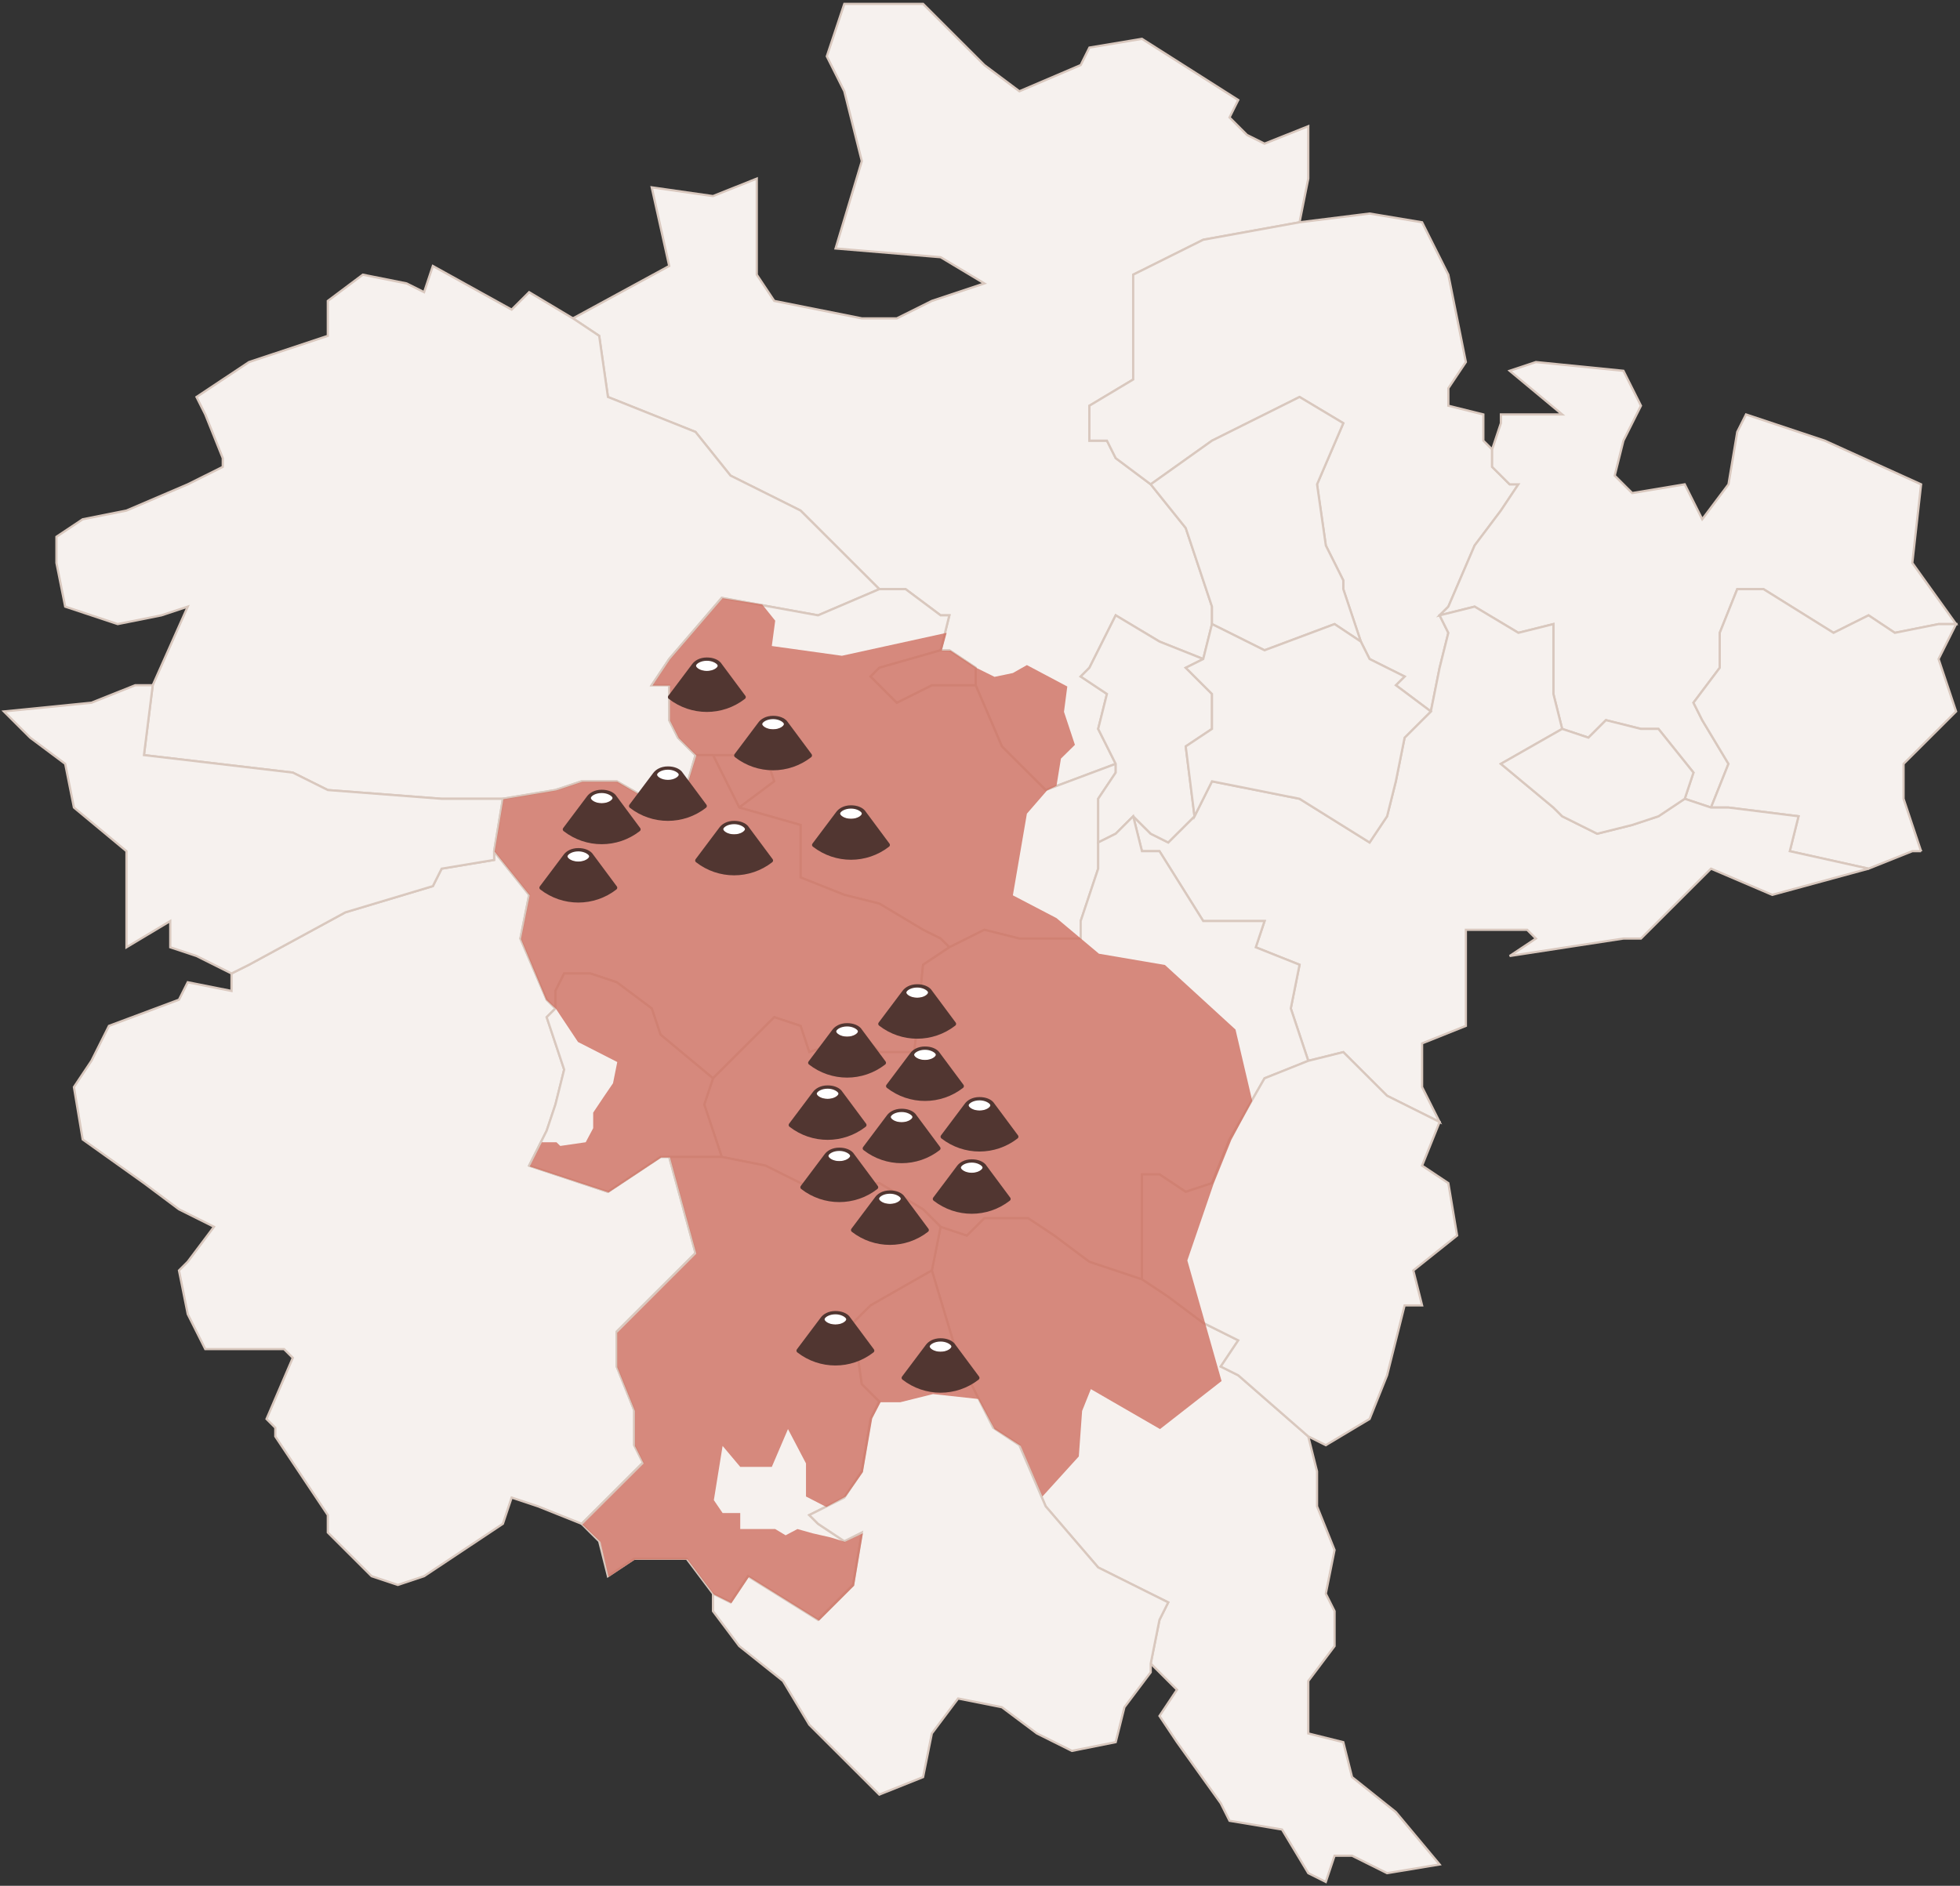
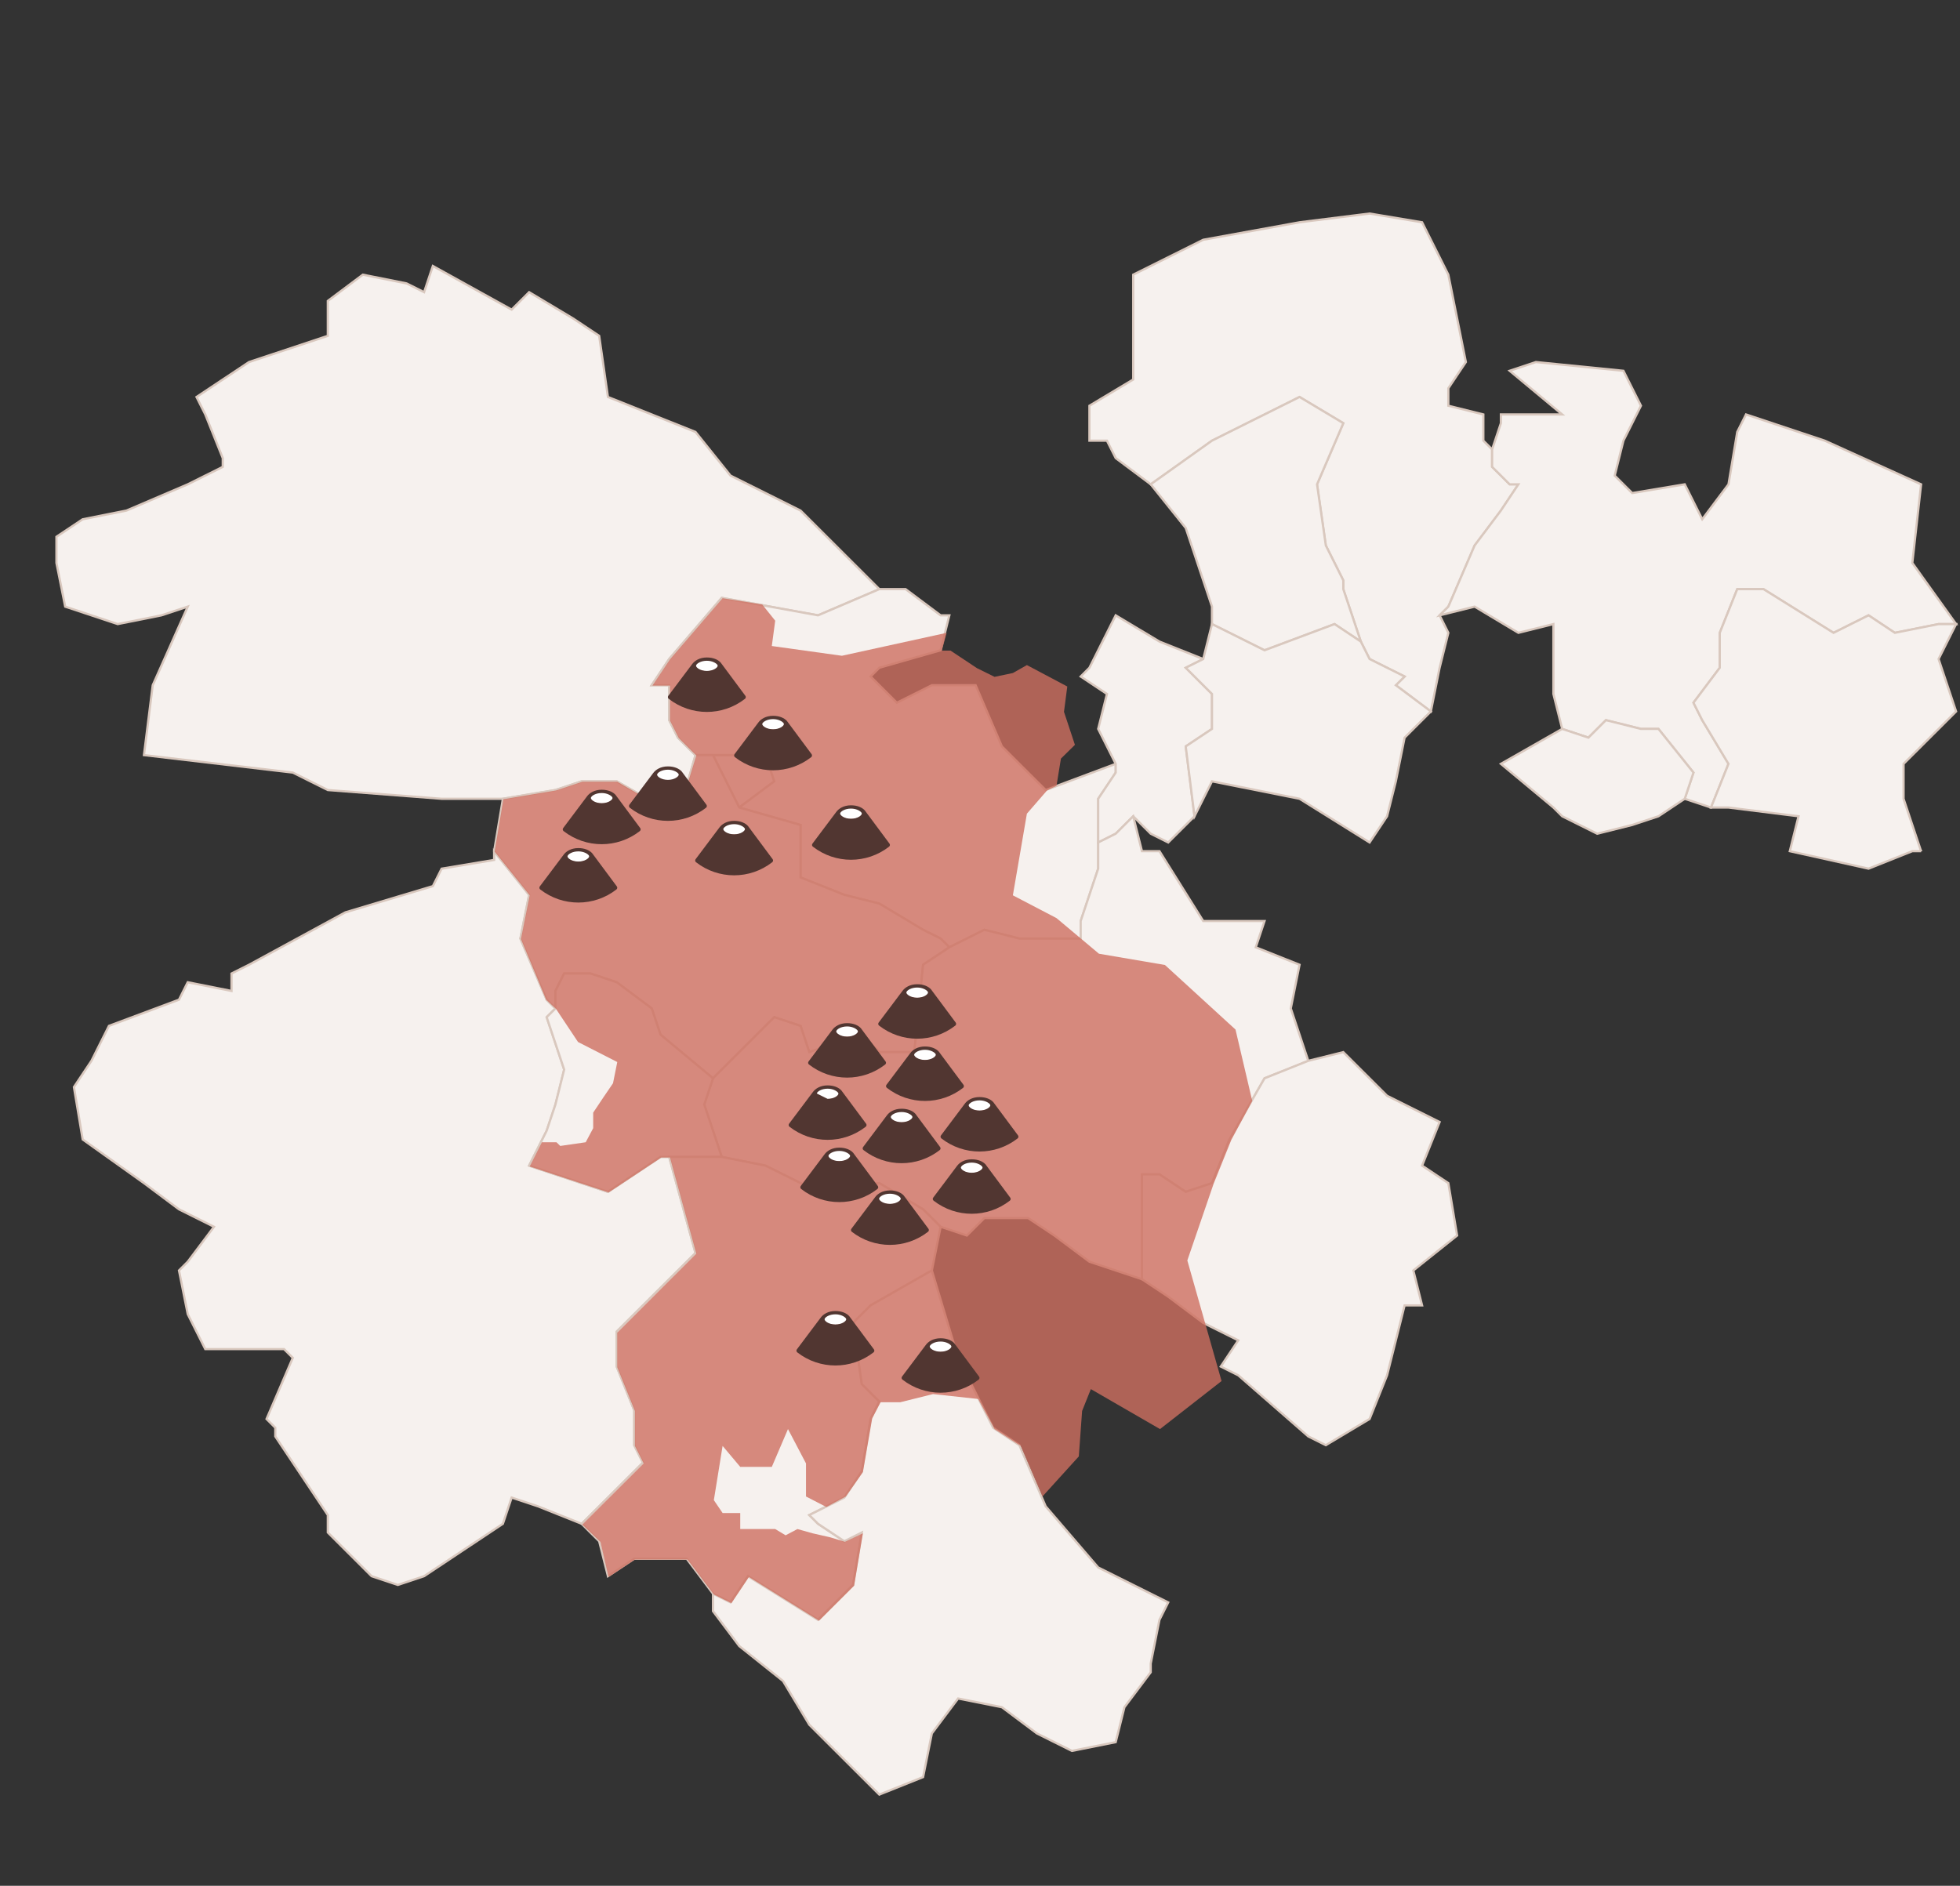
<svg xmlns="http://www.w3.org/2000/svg" width="504px" height="485px" viewBox="0 0 504 485" version="1.1">
  <rect x="0" y="0" width="504" height="485" fill="#333333" stroke="none" />
  <title>mapa-garrotxa-parc-volcanic</title>
  <g id="mapa-garrotxa-parc-volcanic" stroke="none" stroke-width="1" fill="none" fill-rule="evenodd">
-     <polygon id="Path-Copy" stroke="#D9C8BE" stroke-width="0.571" fill="#F6F1EE" fill-rule="nonzero" points="309.402 169.49 298.153 165.002 286.895 158.255 280.135 171.739 277.891 173.988 284.642 178.476 282.389 187.463 286.895 196.449 268.887 203.186 264.38 198.698 262.126 196.449 257.629 191.961 250.878 176.227 250.878 171.739 244.118 167.241 241.874 167.241 244.118 158.255 241.874 158.255 232.869 151.518 226.109 151.518 205.856 131.306 196.852 126.808 187.848 122.319 178.843 111.084 156.328 102.098 154.074 86.374 147.323 81.876 172.083 68.402 167.585 48.18 183.341 50.429 194.598 45.931 194.598 70.641 199.096 77.388 221.611 81.876 230.616 81.876 239.62 77.388 253.122 72.89 241.874 66.153 214.861 63.904 221.611 41.443 217.105 23.47 212.607 14.484 217.105 1 237.367 1 253.122 16.733 262.126 23.47 277.891 16.733 280.135 12.235 293.646 9.986 318.406 25.719 316.162 30.208 320.659 34.706 325.166 36.945 336.415 32.457 336.415 45.931 334.171 57.167 309.402 61.655 291.393 70.641 291.393 97.6 280.135 104.347 280.135 113.333 284.642 113.333 286.895 117.821 295.9 124.559 304.904 135.794 311.655 156.016 311.655 160.504" />
    <path d="M178.843,194.2 L174.336,209.933 L158.581,200.947 L149.577,200.947 L142.826,203.186 L129.314,205.435 L113.559,205.435 L84.293,203.186 L75.288,198.698 L37.017,194.2 L39.271,176.227 L48.275,156.016 L41.524,158.255 L30.267,160.504 L16.765,156.016 L14.511,144.78 L14.511,138.043 L21.262,133.545 L32.52,131.306 L48.275,124.559 L57.28,120.07 L57.28,117.821 L52.782,106.586 L50.529,102.098 L64.03,93.112 L84.293,86.374 L84.293,77.388 L93.297,70.641 L104.555,72.89 L109.052,75.139 L111.306,68.402 L131.568,79.627 L136.065,75.139 L147.323,81.876 L154.074,86.374 L156.328,102.098 L178.843,111.084 L187.848,122.319 L196.852,126.808 L205.856,131.306 L226.109,151.518 L210.354,158.255 L185.594,153.767 L172.083,169.49 L167.585,176.227 L172.083,176.227 L172.083,185.214 L174.336,189.712 L178.843,194.2 Z M190.091,207.684 L185.594,198.698 L183.341,194.2 L196.852,194.2 L199.096,200.947 L190.091,207.684 Z" id="Shape-Copy-7" stroke="#D9C8BE" stroke-width="0.571" fill="#F6F1EE" fill-rule="nonzero" />
    <polygon id="Path-Copy-2" stroke="#D9C8BE" stroke-width="0.571" fill="#F6F1EE" fill-rule="nonzero" points="172.083 297.547 178.843 322.257 167.585 333.482 158.581 342.469 158.581 351.455 163.078 362.69 163.078 371.676 165.332 376.174 149.577 391.898 138.319 387.4 131.568 385.151 129.314 391.898 109.052 405.373 102.301 407.621 95.551 405.373 84.293 394.137 84.293 389.649 79.795 382.912 70.791 369.427 70.791 367.188 68.537 364.939 75.288 349.216 73.035 346.967 52.782 346.967 48.275 337.98 46.022 326.745 48.275 324.496 55.026 315.51 46.022 311.021 37.017 304.284 21.262 293.049 19.009 279.574 23.516 272.827 28.013 263.841 46.022 257.104 48.275 252.616 59.533 254.855 59.533 250.367 64.03 248.118 88.8 234.643 111.306 227.896 113.559 223.408 127.061 221.159 127.061 218.91 136.065 230.145 133.821 241.38 140.572 257.104 142.826 259.353 140.572 261.602 145.07 275.076 142.826 284.063 140.572 290.8 138.319 295.298 136.065 299.786 149.577 304.284 156.328 306.524 169.839 297.537 172.083 297.537" />
-     <polygon id="Path-Copy-3" stroke="#D9C8BE" stroke-width="0.571" fill="#F6F1EE" fill-rule="nonzero" points="239.62 326.745 241.874 315.51 248.625 317.759 253.122 313.27 264.38 313.27 271.131 317.759 280.135 324.496 293.646 328.994 300.397 333.482 309.402 340.229 318.406 344.718 313.909 351.455 318.406 353.704 336.415 369.427 338.668 378.414 338.668 387.4 343.175 398.635 340.922 409.87 343.175 414.359 343.175 423.345 336.415 432.331 336.415 445.816 345.419 448.055 347.672 457.041 358.93 466.027 370.188 479.512 356.677 481.751 347.672 477.263 343.175 477.263 340.922 484 336.415 481.751 329.664 470.525 316.162 468.276 313.909 463.779 302.651 448.055 298.153 441.318 302.651 434.58 295.9 427.843 298.153 416.608 300.397 412.11 282.389 403.124 268.887 387.4 262.126 371.676 255.375 367.188 246.371 349.216" />
    <polygon id="Path-Copy-4" stroke="#D9C8BE" stroke-width="0.571" fill="#F6F1EE" fill-rule="nonzero" points="295.9 124.559 286.895 117.821 284.642 113.333 280.135 113.333 280.135 104.347 291.393 97.6 291.393 70.641 309.402 61.664 334.171 57.167 352.179 54.918 365.681 57.167 372.432 70.641 376.939 93.112 372.432 99.849 372.432 104.347 381.436 106.586 381.436 113.333 383.69 115.573 383.69 120.07 388.197 124.559 390.441 124.559 385.943 131.306 379.192 140.282 372.432 156.016 370.188 158.255 372.432 162.753 370.188 171.739 367.935 182.974 358.93 176.227 361.184 173.988 352.179 169.49 349.926 165.002 345.419 151.518 345.419 149.269 340.922 140.282 338.668 124.559 345.419 108.835 334.171 102.098 311.655 113.333" />
    <polygon id="Path-Copy-5" stroke="#D9C8BE" stroke-width="0.571" fill="#F6F1EE" fill-rule="nonzero" points="401.699 187.463 399.445 178.476 399.445 160.504 390.441 162.753 379.192 156.016 370.188 158.255 372.432 156.016 379.192 140.282 385.943 131.306 390.441 124.559 388.197 124.559 383.69 120.07 383.69 115.573 385.943 108.835 385.943 106.586 401.699 106.586 388.197 95.361 394.948 93.112 417.454 95.361 421.961 104.347 417.454 113.333 415.21 122.319 419.707 126.808 433.219 124.559 437.716 133.545 444.467 124.559 446.72 111.084 448.974 106.586 469.236 113.333 493.996 124.559 491.742 144.78 503 160.504 498.493 160.504 487.245 162.753 480.484 158.255 471.48 162.753 453.471 151.518 446.72 151.518 442.223 162.753 442.223 171.739 435.463 180.725 437.716 185.214 444.467 196.449 439.97 207.684 433.219 205.435 435.463 198.698 426.458 187.463 421.961 187.463 412.956 185.214 408.449 189.712" />
    <polygon id="Path-Copy-6" stroke="#D9C8BE" stroke-width="0.571" fill="#F6F1EE" fill-rule="nonzero" points="311.655 160.504 311.655 156.016 304.904 135.794 295.9 124.559 311.655 113.333 334.171 102.098 345.419 108.835 338.668 124.559 340.922 140.282 345.419 149.269 345.419 151.518 349.926 165.002 343.175 160.504 325.166 167.241" />
    <polygon id="Path-Copy-7" stroke="#D9C8BE" stroke-width="0.571" fill="#F6F1EE" fill-rule="nonzero" points="493.996 218.91 491.742 218.91 480.484 223.408 460.232 218.91 462.476 209.933 444.467 207.684 439.97 207.684 444.467 196.449 437.716 185.214 435.463 180.725 442.223 171.739 442.223 162.753 446.72 151.518 453.471 151.518 471.48 162.753 480.484 158.255 487.245 162.753 498.493 160.504 503 160.504 498.493 169.49 503 182.974 493.996 191.961 489.489 196.449 489.489 205.435 493.996 218.919" />
    <polygon id="Path-Copy-8" stroke="#D9C8BE" stroke-width="0.571" fill="#F6F1EE" fill-rule="nonzero" points="286.895 196.449 286.895 198.698 282.389 205.435 282.389 223.408 277.891 236.882 277.891 241.38 262.126 241.38 253.122 239.131 244.118 243.629 241.874 241.38 237.367 239.131 226.109 232.394 217.105 230.145 205.856 225.657 205.856 212.173 190.091 207.684 199.096 200.947 196.852 194.2 178.843 194.2 174.336 189.712 172.083 185.214 172.083 176.227 167.585 176.227 172.083 169.49 185.594 153.767 210.354 158.255 226.109 151.518 232.869 151.518 241.874 158.255 244.118 158.255 241.874 167.241 226.109 171.739 223.865 173.988 230.616 180.725 239.62 176.227 250.878 176.227 257.629 191.961 262.126 196.449 264.38 198.698 268.887 203.186" />
-     <polygon id="Path-Copy-9" stroke="#D9C8BE" stroke-width="0.571" fill="#F6F1EE" fill-rule="nonzero" points="480.484 223.408 455.725 230.145 439.97 223.408 421.961 241.38 417.454 241.38 388.197 245.869 394.948 241.38 392.694 239.131 376.939 239.131 376.939 263.841 365.681 268.339 365.681 279.574 370.188 288.561 356.677 281.814 345.419 270.588 336.415 272.827 331.917 259.353 334.171 248.118 322.913 243.629 325.166 236.882 309.402 236.882 298.144 218.91 293.646 218.91 291.393 209.933 295.9 214.421 300.397 216.67 307.158 209.933 311.655 200.947 334.171 205.435 352.179 216.67 356.677 209.933 358.93 200.947 361.184 189.712 367.935 182.974 370.188 171.739 372.432 162.753 370.188 158.255 379.192 156.016 390.441 162.753 399.445 160.504 399.445 178.476 401.699 187.463 385.943 196.449 399.445 207.684 401.699 209.933 410.703 214.421 419.707 212.173 426.458 209.933 433.219 205.435 439.97 207.684 444.467 207.684 462.476 209.933 460.232 218.91" />
    <polygon id="Path-Copy-10" stroke="#D9C8BE" stroke-width="0.571" fill="#F6F1EE" fill-rule="nonzero" points="291.393 209.933 286.895 214.421 282.389 216.67 282.389 205.435 286.895 198.698 286.895 196.449 282.389 187.463 284.642 178.476 277.891 173.988 280.135 171.739 286.895 158.255 298.153 165.002 309.402 169.49 304.904 171.739 311.655 178.476 311.655 187.463 304.904 191.961 307.158 209.933 300.397 216.67 295.9 214.421" />
    <polygon id="Path-Copy-11" stroke="#D9C8BE" stroke-width="0.571" fill="#F6F1EE" fill-rule="nonzero" points="307.158 209.933 304.904 191.961 311.655 187.463 311.655 178.476 304.904 171.739 309.402 169.49 311.655 160.504 325.166 167.241 343.175 160.504 349.926 165.002 352.179 169.49 361.184 173.988 358.93 176.227 367.935 182.974 361.184 189.712 358.93 200.947 356.677 209.933 352.179 216.67 334.171 205.435 311.655 200.947" />
-     <polygon id="Path-Copy-12" stroke="#D9C8BE" stroke-width="0.571" fill="#F6F1EE" fill-rule="nonzero" points="241.874 167.241 244.118 167.241 250.878 171.739 250.878 176.227 239.62 176.227 230.616 180.725 223.865 173.988 226.109 171.739" />
-     <polygon id="Path-Copy-13" stroke="#D9C8BE" stroke-width="0.571" fill="#F6F1EE" fill-rule="nonzero" points="32.52 243.629 32.52 218.91 19.009 207.684 16.765 196.449 7.751 189.712 1 182.974 23.516 180.725 34.773 176.227 39.271 176.227 37.017 194.2 75.288 198.698 84.293 203.186 113.559 205.435 129.314 205.435 127.061 218.919 127.061 221.159 113.559 223.408 111.306 227.896 88.8 234.643 64.03 248.118 59.533 250.367 50.529 245.869 43.778 243.629 43.778 236.882" />
    <polygon id="Path-Copy-15" stroke="#D9C8BE" stroke-width="0.571" fill="#F6F1EE" fill-rule="nonzero" points="127.061 218.91 129.314 205.435 142.826 203.186 149.577 200.947 158.581 200.947 174.336 209.933 178.843 194.2 183.341 194.2 185.594 198.698 190.091 207.684 205.856 212.173 205.856 225.657 217.105 230.145 226.109 232.394 237.367 239.131 241.874 241.38 244.118 243.629 237.367 248.118 235.113 270.588 226.109 270.588 221.611 266.09 208.1 270.588 205.856 263.841 199.096 261.602 183.341 277.325 169.839 266.09 167.585 259.353 158.581 252.616 151.83 250.367 145.07 250.367 142.826 254.855 142.826 259.353 140.572 257.104 133.821 241.38 136.065 230.145 127.061 218.919" />
    <polygon id="Path-Copy-16" stroke="#D9C8BE" stroke-width="0.571" fill="#F6F1EE" fill-rule="nonzero" points="185.594 297.547 181.087 284.063 183.341 277.325 199.096 261.602 205.856 263.841 208.1 270.588 221.611 266.09 226.109 270.588 235.113 270.588 237.367 248.118 244.118 243.629 253.122 239.131 262.126 241.38 277.891 241.38 277.891 236.882 282.389 223.408 282.389 216.67 286.895 214.421 291.393 209.933 293.646 218.91 298.153 218.91 309.402 236.882 325.166 236.882 322.913 243.629 334.171 248.118 331.917 259.353 336.415 272.827 325.166 277.325 316.162 293.049 311.655 304.284 304.904 306.524 298.153 302.035 293.646 302.035 293.646 328.994 280.135 324.496 271.131 317.759 264.38 313.27 253.122 313.27 248.625 317.759 241.874 315.51 237.367 311.021 226.109 304.284 210.354 306.524 196.852 299.786 185.594 297.537" />
    <polygon id="Path-Copy-17" stroke="#D9C8BE" stroke-width="0.571" fill="#F6F1EE" fill-rule="nonzero" points="185.594 297.547 169.839 297.547 156.328 306.524 149.577 304.284 136.065 299.786 138.319 295.298 140.572 290.8 142.826 284.063 145.07 275.076 140.572 261.602 142.826 259.353 142.826 254.855 145.07 250.367 151.83 250.367 158.581 252.616 167.585 259.353 169.839 266.09 183.341 277.325 181.087 284.063" />
    <polygon id="Path-Copy-18" stroke="#D9C8BE" stroke-width="0.571" fill="#F6F1EE" fill-rule="nonzero" points="370.188 288.561 365.681 299.786 372.432 304.284 374.686 317.759 363.428 326.745 365.681 335.731 361.184 335.731 356.677 353.704 352.179 364.939 340.922 371.676 336.415 369.427 318.406 353.704 313.909 351.455 318.406 344.718 309.402 340.229 300.397 333.482 293.646 328.994 293.646 302.035 298.153 302.035 304.904 306.524 311.655 304.284 316.162 293.049 325.166 277.325 336.415 272.827 345.419 270.588 356.677 281.814" />
    <polygon id="Path-Copy-19" stroke="#D9C8BE" stroke-width="0.571" fill="#F6F1EE" fill-rule="nonzero" points="172.083 297.547 185.594 297.547 196.852 299.786 210.354 306.524 226.109 304.284 237.367 311.021 241.874 315.51 239.62 326.745 223.865 335.731 219.358 340.229 221.611 355.953 226.109 360.441 223.865 364.939 221.611 378.414 217.105 385.151 208.1 389.649 210.354 391.898 217.105 396.386 221.611 394.137 219.358 407.621 210.354 416.608 192.345 405.373 187.848 412.11 183.341 409.87 176.59 400.884 163.078 400.884 156.328 405.373 154.074 396.386 149.577 391.898 165.332 376.174 163.078 371.676 163.078 362.69 158.581 351.455 158.581 342.469 167.585 333.482 178.843 322.257" />
    <polygon id="Path-Copy-20" stroke="#D9C8BE" stroke-width="0.571" fill="#F6F1EE" fill-rule="nonzero" points="237.367 457.041 226.109 461.539 208.1 443.567 201.349 432.331 190.091 423.345 183.341 414.359 183.341 409.87 187.848 412.11 192.345 405.373 210.354 416.608 219.358 407.621 221.611 394.137 217.105 396.386 210.354 391.898 208.1 389.649 217.105 385.151 221.611 378.414 223.865 364.939 226.109 360.441 221.611 355.953 219.358 340.229 223.865 335.731 239.62 326.745 246.371 349.216 255.375 367.188 262.126 371.676 268.887 387.4 282.389 403.124 300.397 412.11 298.144 416.608 295.9 427.843 295.9 430.082 289.139 439.069 286.895 448.055 275.638 450.304 266.633 445.816 257.629 439.069 246.371 436.829 239.62 445.816" />
    <polygon id="Path-Copy-14" stroke="#D9C8BE" stroke-width="0.571" fill="#F6F1EE" fill-rule="nonzero" points="433.219 205.435 426.458 209.933 419.707 212.173 410.703 214.421 401.699 209.933 399.445 207.684 385.943 196.449 401.699 187.463 408.449 189.712 412.956 185.214 421.961 187.463 426.458 187.463 435.463 198.698" />
    <g id="Group-2" transform="translate(127.193, 153.848)">
      <path d="M22.551,238.249 L38.33,222.517 L36.073,218.017 L36.073,209.026 L31.535,197.792 L31.535,188.89 L51.863,168.573 L45.092,143.851 L42.844,143.851 L29.312,152.832 L9.018,146.153 L12.157,139.921 L15.902,139.921 L16.872,140.87 L23.417,139.921 L25.342,136.301 L25.342,132.299 L27.874,128.514 L30.441,124.74 L31.535,119.292 L21.44,114.137 L15.789,105.638 L13.269,103.284 L6.771,87.657 C8.269,80.163 9.018,76.416 9.018,76.416 C9.018,76.416 0,65.175 0,65.175 C0,65.175 0.752,60.682 2.257,51.694 L15.789,49.444 L22.551,47.199 L31.535,47.199 L47.012,56.194 L51.863,40.453 L47.349,35.963 L45.092,31.463 L45.092,22.472 L40.587,22.472 L45.092,15.731 L58.624,0 L68.81,1.621 L72.147,5.783 L71.273,12.297 L89.294,14.805 L116.233,8.903 C115.402,11.955 114.986,13.481 114.986,13.481 C114.986,13.481 115.737,13.481 117.238,13.481 L124.009,17.981 C127.034,19.478 128.546,20.227 128.546,20.227 C128.546,20.227 130.117,19.899 133.259,19.243 L136.865,17.199 L147.252,22.706 L146.403,29.222 L149.215,37.713 L145.617,41.254 C144.856,45.923 144.476,48.257 144.476,48.257 C144.476,48.257 142.046,49.444 142.046,49.444 C142.046,49.444 140.319,51.434 136.865,55.415 L133.259,76.416 L144.476,82.274 L155.394,91.434 L172.361,94.327 L190.51,110.939 L194.814,129.297 L189.436,139.302 L184.881,150.592 L178.119,170.317 C183.989,190.994 186.923,201.333 186.923,201.333 C186.923,201.333 181.648,205.451 171.098,213.688 L153.312,203.411 L151.064,209.026 L150.217,220.716 L140.866,231.025 C137.139,222.353 135.275,218.017 135.275,218.017 C135.275,218.017 133.032,216.574 128.546,213.688 C125.752,208.53 124.355,205.951 124.355,205.951 C124.355,205.951 120.482,205.529 112.734,204.684 L104.324,206.781 L99.251,206.781 C97.81,209.547 97.09,210.931 97.09,210.931 C97.09,210.931 96.292,215.54 94.697,224.758 L90.303,231.025 L85.295,233.726 L80.063,231.025 L80.063,222.517 L75.432,213.688 L71.273,223.41 L63.155,223.41 L58.619,218.017 L56.367,231.965 L58.624,235.28 L63.155,235.28 L63.155,239.397 L72.147,239.397 L74.825,241.007 L77.859,239.397 L81.761,240.494 C84.856,241.199 86.403,241.552 86.403,241.552 C86.403,241.552 87.628,241.931 90.079,242.688 L94.697,240.494 L92.44,253.98 L83.422,262.971 L65.385,251.73 L60.881,258.471 L56.367,256.23 L49.606,247.239 L36.073,247.239 L29.312,251.73 L27.2,242.688 L22.551,238.249 Z" id="parc-natural" fill="#CE7060" style="mix-blend-mode: multiply;" opacity="0.8" />
      <g id="volcans" transform="translate(11.503, 15.243)">
        <g id="vulcano" transform="translate(83.129, 116.057)">
          <ellipse id="Oval" fill="#FFFFFF" cx="10.016" cy="2.001" rx="3.005" ry="1.501" />
          <path d="M19.921,9.859 L13.572,1.312 C12.886,0.551 11.641,0 10.017,0 C8.13,0 6.861,0.848 6.233,1.71 L0.113,9.854 C-0.072,10.1 -0.025,10.45 0.219,10.638 C5.99,15.13 14.044,15.13 19.815,10.638 C20.055,10.451 20.102,10.104 19.921,9.859 Z M10.017,3.463 C8.32,3.463 7.235,2.591 7.235,2.132 C7.236,2.105 7.24,2.079 7.246,2.053 C7.247,2.041 7.251,2.03 7.257,2.02 C7.407,1.566 8.453,0.848 10.017,0.848 C11.374,0.848 12.342,1.425 12.676,1.835 C12.678,1.843 12.682,1.851 12.687,1.857 L12.704,1.879 C12.76,1.952 12.793,2.04 12.799,2.132 C12.799,2.591 11.714,3.463 10.017,3.463 Z" id="Shape" fill="#513631" fill-rule="nonzero" />
        </g>
        <g id="vulcano" transform="translate(93.144, 175.086)">
          <ellipse id="Oval" fill="#FFFFFF" cx="10.016" cy="2.001" rx="3.005" ry="1.501" />
          <path d="M19.921,9.859 L13.572,1.312 C12.886,0.551 11.641,0 10.017,0 C8.13,0 6.861,0.848 6.233,1.71 L0.113,9.854 C-0.072,10.1 -0.025,10.45 0.219,10.638 C5.99,15.13 14.044,15.13 19.815,10.638 C20.055,10.451 20.102,10.104 19.921,9.859 Z M10.017,3.463 C8.32,3.463 7.235,2.591 7.235,2.132 C7.236,2.105 7.24,2.079 7.246,2.053 C7.247,2.041 7.251,2.03 7.257,2.02 C7.407,1.566 8.453,0.848 10.017,0.848 C11.374,0.848 12.342,1.425 12.676,1.835 C12.678,1.843 12.682,1.851 12.687,1.857 L12.704,1.879 C12.76,1.952 12.793,2.04 12.799,2.132 C12.799,2.591 11.714,3.463 10.017,3.463 Z" id="Shape" fill="#513631" fill-rule="nonzero" />
        </g>
        <g id="vulcano" transform="translate(66.103, 168.083)">
          <ellipse id="Oval" fill="#FFFFFF" cx="10.016" cy="2.001" rx="3.005" ry="1.501" />
          <path d="M19.921,9.859 L13.572,1.312 C12.886,0.551 11.641,0 10.017,0 C8.13,0 6.861,0.848 6.233,1.71 L0.113,9.854 C-0.072,10.1 -0.025,10.45 0.219,10.638 C5.99,15.13 14.044,15.13 19.815,10.638 C20.055,10.451 20.102,10.104 19.921,9.859 Z M10.017,3.463 C8.32,3.463 7.235,2.591 7.235,2.132 C7.236,2.105 7.24,2.079 7.246,2.053 C7.247,2.041 7.251,2.03 7.257,2.02 C7.407,1.566 8.453,0.848 10.017,0.848 C11.374,0.848 12.342,1.425 12.676,1.835 C12.678,1.843 12.682,1.851 12.687,1.857 L12.704,1.879 C12.76,1.952 12.793,2.04 12.799,2.132 C12.799,2.591 11.714,3.463 10.017,3.463 Z" id="Shape" fill="#513631" fill-rule="nonzero" />
        </g>
        <g id="vulcano" transform="translate(80.124, 137.067)">
          <ellipse id="Oval" fill="#FFFFFF" cx="10.016" cy="2.001" rx="3.005" ry="1.501" />
          <path d="M19.921,9.859 L13.572,1.312 C12.886,0.551 11.641,0 10.017,0 C8.13,0 6.861,0.848 6.233,1.71 L0.113,9.854 C-0.072,10.1 -0.025,10.45 0.219,10.638 C5.99,15.13 14.044,15.13 19.815,10.638 C20.055,10.451 20.102,10.104 19.921,9.859 Z M10.017,3.463 C8.32,3.463 7.235,2.591 7.235,2.132 C7.236,2.105 7.24,2.079 7.246,2.053 C7.247,2.041 7.251,2.03 7.257,2.02 C7.407,1.566 8.453,0.848 10.017,0.848 C11.374,0.848 12.342,1.425 12.676,1.835 C12.678,1.843 12.682,1.851 12.687,1.857 L12.704,1.879 C12.76,1.952 12.793,2.04 12.799,2.132 C12.799,2.591 11.714,3.463 10.017,3.463 Z" id="Shape" fill="#513631" fill-rule="nonzero" />
        </g>
        <g id="vulcano" transform="translate(103.16, 113.056)">
          <ellipse id="Oval" fill="#FFFFFF" cx="10.016" cy="2.001" rx="3.005" ry="1.501" />
          <path d="M19.921,9.859 L13.572,1.312 C12.886,0.551 11.641,0 10.017,0 C8.13,0 6.861,0.848 6.233,1.71 L0.113,9.854 C-0.072,10.1 -0.025,10.45 0.219,10.638 C5.99,15.13 14.044,15.13 19.815,10.638 C20.055,10.451 20.102,10.104 19.921,9.859 Z M10.017,3.463 C8.32,3.463 7.235,2.591 7.235,2.132 C7.236,2.105 7.24,2.079 7.246,2.053 C7.247,2.041 7.251,2.03 7.257,2.02 C7.407,1.566 8.453,0.848 10.017,0.848 C11.374,0.848 12.342,1.425 12.676,1.835 C12.678,1.843 12.682,1.851 12.687,1.857 L12.704,1.879 C12.76,1.952 12.793,2.04 12.799,2.132 C12.799,2.591 11.714,3.463 10.017,3.463 Z" id="Shape" fill="#513631" fill-rule="nonzero" />
        </g>
        <g id="vulcano" transform="translate(101.157, 129.064)">
          <ellipse id="Oval" fill="#FFFFFF" cx="10.016" cy="2.001" rx="3.005" ry="1.501" />
          <path d="M19.921,9.859 L13.572,1.312 C12.886,0.551 11.641,0 10.017,0 C8.13,0 6.861,0.848 6.233,1.71 L0.113,9.854 C-0.072,10.1 -0.025,10.45 0.219,10.638 C5.99,15.13 14.044,15.13 19.815,10.638 C20.055,10.451 20.102,10.104 19.921,9.859 Z M10.017,3.463 C8.32,3.463 7.235,2.591 7.235,2.132 C7.236,2.105 7.24,2.079 7.246,2.053 C7.247,2.041 7.251,2.03 7.257,2.02 C7.407,1.566 8.453,0.848 10.017,0.848 C11.374,0.848 12.342,1.425 12.676,1.835 C12.678,1.843 12.682,1.851 12.687,1.857 L12.704,1.879 C12.76,1.952 12.793,2.04 12.799,2.132 C12.799,2.591 11.714,3.463 10.017,3.463 Z" id="Shape" fill="#513631" fill-rule="nonzero" />
        </g>
        <g id="vulcano" transform="translate(67.104, 126.062)">
          <ellipse id="Oval" fill="#FFFFFF" cx="10.016" cy="2.001" rx="3.005" ry="1.501" />
          <path d="M19.921,9.859 L13.572,1.312 C12.886,0.551 11.641,0 10.017,0 C8.13,0 6.861,0.848 6.233,1.71 L0.113,9.854 C-0.072,10.1 -0.025,10.45 0.219,10.638 C5.99,15.13 14.044,15.13 19.815,10.638 C20.055,10.451 20.102,10.104 19.921,9.859 Z M10.017,3.463 C8.32,3.463 7.235,2.591 7.235,2.132 C7.236,2.105 7.24,2.079 7.246,2.053 C7.247,2.041 7.251,2.03 7.257,2.02 C7.407,1.566 8.453,0.848 10.017,0.848 C11.374,0.848 12.342,1.425 12.676,1.835 C12.678,1.843 12.682,1.851 12.687,1.857 L12.704,1.879 C12.76,1.952 12.793,2.04 12.799,2.132 C12.799,2.591 11.714,3.463 10.017,3.463 Z" id="Shape" fill="#513631" fill-rule="nonzero" />
        </g>
        <g id="vulcano" transform="translate(64.099, 110.054)">
          <ellipse id="Oval" fill="#FFFFFF" cx="10.016" cy="2.001" rx="3.005" ry="1.501" />
-           <path d="M19.921,9.859 L13.572,1.312 C12.886,0.551 11.641,0 10.017,0 C8.13,0 6.861,0.848 6.233,1.71 L0.113,9.854 C-0.072,10.1 -0.025,10.45 0.219,10.638 C5.99,15.13 14.044,15.13 19.815,10.638 C20.055,10.451 20.102,10.104 19.921,9.859 Z M10.017,3.463 C8.32,3.463 7.235,2.591 7.235,2.132 C7.236,2.105 7.24,2.079 7.246,2.053 C7.247,2.041 7.251,2.03 7.257,2.02 C7.407,1.566 8.453,0.848 10.017,0.848 C11.374,0.848 12.342,1.425 12.676,1.835 C12.678,1.843 12.682,1.851 12.687,1.857 L12.704,1.879 C12.76,1.952 12.793,2.04 12.799,2.132 C12.799,2.591 11.714,3.463 10.017,3.463 Z" id="Shape" fill="#513631" fill-rule="nonzero" />
+           <path d="M19.921,9.859 L13.572,1.312 C12.886,0.551 11.641,0 10.017,0 C8.13,0 6.861,0.848 6.233,1.71 L0.113,9.854 C-0.072,10.1 -0.025,10.45 0.219,10.638 C5.99,15.13 14.044,15.13 19.815,10.638 C20.055,10.451 20.102,10.104 19.921,9.859 Z M10.017,3.463 C7.236,2.105 7.24,2.079 7.246,2.053 C7.247,2.041 7.251,2.03 7.257,2.02 C7.407,1.566 8.453,0.848 10.017,0.848 C11.374,0.848 12.342,1.425 12.676,1.835 C12.678,1.843 12.682,1.851 12.687,1.857 L12.704,1.879 C12.76,1.952 12.793,2.04 12.799,2.132 C12.799,2.591 11.714,3.463 10.017,3.463 Z" id="Shape" fill="#513631" fill-rule="nonzero" />
        </g>
        <g id="vulcano" transform="translate(69.107, 94.046)">
          <ellipse id="Oval" fill="#FFFFFF" cx="10.016" cy="2.001" rx="3.005" ry="1.501" />
          <path d="M19.921,9.859 L13.572,1.312 C12.886,0.551 11.641,0 10.017,0 C8.13,0 6.861,0.848 6.233,1.71 L0.113,9.854 C-0.072,10.1 -0.025,10.45 0.219,10.638 C5.99,15.13 14.044,15.13 19.815,10.638 C20.055,10.451 20.102,10.104 19.921,9.859 Z M10.017,3.463 C8.32,3.463 7.235,2.591 7.235,2.132 C7.236,2.105 7.24,2.079 7.246,2.053 C7.247,2.041 7.251,2.03 7.257,2.02 C7.407,1.566 8.453,0.848 10.017,0.848 C11.374,0.848 12.342,1.425 12.676,1.835 C12.678,1.843 12.682,1.851 12.687,1.857 L12.704,1.879 C12.76,1.952 12.793,2.04 12.799,2.132 C12.799,2.591 11.714,3.463 10.017,3.463 Z" id="Shape" fill="#513631" fill-rule="nonzero" />
        </g>
        <g id="vulcano" transform="translate(89.138, 100.049)">
          <ellipse id="Oval" fill="#FFFFFF" cx="10.016" cy="2.001" rx="3.005" ry="1.501" />
          <path d="M19.921,9.859 L13.572,1.312 C12.886,0.551 11.641,0 10.017,0 C8.13,0 6.861,0.848 6.233,1.71 L0.113,9.854 C-0.072,10.1 -0.025,10.45 0.219,10.638 C5.99,15.13 14.044,15.13 19.815,10.638 C20.055,10.451 20.102,10.104 19.921,9.859 Z M10.017,3.463 C8.32,3.463 7.235,2.591 7.235,2.132 C7.236,2.105 7.24,2.079 7.246,2.053 C7.247,2.041 7.251,2.03 7.257,2.02 C7.407,1.566 8.453,0.848 10.017,0.848 C11.374,0.848 12.342,1.425 12.676,1.835 C12.678,1.843 12.682,1.851 12.687,1.857 L12.704,1.879 C12.76,1.952 12.793,2.04 12.799,2.132 C12.799,2.591 11.714,3.463 10.017,3.463 Z" id="Shape" fill="#513631" fill-rule="nonzero" />
        </g>
        <g id="vulcano" transform="translate(87.135, 84.041)">
          <ellipse id="Oval" fill="#FFFFFF" cx="10.016" cy="2.001" rx="3.005" ry="1.501" />
          <path d="M19.921,9.859 L13.572,1.312 C12.886,0.551 11.641,0 10.017,0 C8.13,0 6.861,0.848 6.233,1.71 L0.113,9.854 C-0.072,10.1 -0.025,10.45 0.219,10.638 C5.99,15.13 14.044,15.13 19.815,10.638 C20.055,10.451 20.102,10.104 19.921,9.859 Z M10.017,3.463 C8.32,3.463 7.235,2.591 7.235,2.132 C7.236,2.105 7.24,2.079 7.246,2.053 C7.247,2.041 7.251,2.03 7.257,2.02 C7.407,1.566 8.453,0.848 10.017,0.848 C11.374,0.848 12.342,1.425 12.676,1.835 C12.678,1.843 12.682,1.851 12.687,1.857 L12.704,1.879 C12.76,1.952 12.793,2.04 12.799,2.132 C12.799,2.591 11.714,3.463 10.017,3.463 Z" id="Shape" fill="#513631" fill-rule="nonzero" />
        </g>
        <g id="vulcano" transform="translate(70.109, 38.019)">
          <ellipse id="Oval" fill="#FFFFFF" cx="10.016" cy="2.001" rx="3.005" ry="1.501" />
          <path d="M19.921,9.859 L13.572,1.312 C12.886,0.551 11.641,0 10.017,0 C8.13,0 6.861,0.848 6.233,1.71 L0.113,9.854 C-0.072,10.1 -0.025,10.45 0.219,10.638 C5.99,15.13 14.044,15.13 19.815,10.638 C20.055,10.451 20.102,10.104 19.921,9.859 Z M10.017,3.463 C8.32,3.463 7.235,2.591 7.235,2.132 C7.236,2.105 7.24,2.079 7.246,2.053 C7.247,2.041 7.251,2.03 7.257,2.02 C7.407,1.566 8.453,0.848 10.017,0.848 C11.374,0.848 12.342,1.425 12.676,1.835 C12.678,1.843 12.682,1.851 12.687,1.857 L12.704,1.879 C12.76,1.952 12.793,2.04 12.799,2.132 C12.799,2.591 11.714,3.463 10.017,3.463 Z" id="Shape" fill="#513631" fill-rule="nonzero" />
        </g>
        <g id="vulcano" transform="translate(40.062, 42.021)">
          <ellipse id="Oval" fill="#FFFFFF" cx="10.016" cy="2.001" rx="3.005" ry="1.501" />
          <path d="M19.921,9.859 L13.572,1.312 C12.886,0.551 11.641,0 10.017,0 C8.13,0 6.861,0.848 6.233,1.71 L0.113,9.854 C-0.072,10.1 -0.025,10.45 0.219,10.638 C5.99,15.13 14.044,15.13 19.815,10.638 C20.055,10.451 20.102,10.104 19.921,9.859 Z M10.017,3.463 C8.32,3.463 7.235,2.591 7.235,2.132 C7.236,2.105 7.24,2.079 7.246,2.053 C7.247,2.041 7.251,2.03 7.257,2.02 C7.407,1.566 8.453,0.848 10.017,0.848 C11.374,0.848 12.342,1.425 12.676,1.835 C12.678,1.843 12.682,1.851 12.687,1.857 L12.704,1.879 C12.76,1.952 12.793,2.04 12.799,2.132 C12.799,2.591 11.714,3.463 10.017,3.463 Z" id="Shape" fill="#513631" fill-rule="nonzero" />
        </g>
        <g id="vulcano" transform="translate(50.078, 15.007)">
          <ellipse id="Oval" fill="#FFFFFF" cx="10.016" cy="2.001" rx="3.005" ry="1.501" />
          <path d="M19.921,9.859 L13.572,1.312 C12.886,0.551 11.641,0 10.017,0 C8.13,0 6.861,0.848 6.233,1.71 L0.113,9.854 C-0.072,10.1 -0.025,10.45 0.219,10.638 C5.99,15.13 14.044,15.13 19.815,10.638 C20.055,10.451 20.102,10.104 19.921,9.859 Z M10.017,3.463 C8.32,3.463 7.235,2.591 7.235,2.132 C7.236,2.105 7.24,2.079 7.246,2.053 C7.247,2.041 7.251,2.03 7.257,2.02 C7.407,1.566 8.453,0.848 10.017,0.848 C11.374,0.848 12.342,1.425 12.676,1.835 C12.678,1.843 12.682,1.851 12.687,1.857 L12.704,1.879 C12.76,1.952 12.793,2.04 12.799,2.132 C12.799,2.591 11.714,3.463 10.017,3.463 Z" id="Shape" fill="#513631" fill-rule="nonzero" />
        </g>
        <g id="vulcano" transform="translate(33.051, 0)">
          <ellipse id="Oval" fill="#FFFFFF" cx="10.016" cy="2.001" rx="3.005" ry="1.501" />
          <path d="M19.921,9.859 L13.572,1.312 C12.886,0.551 11.641,0 10.017,0 C8.13,0 6.861,0.848 6.233,1.71 L0.113,9.854 C-0.072,10.1 -0.025,10.45 0.219,10.638 C5.99,15.13 14.044,15.13 19.815,10.638 C20.055,10.451 20.102,10.104 19.921,9.859 Z M10.017,3.463 C8.32,3.463 7.235,2.591 7.235,2.132 C7.236,2.105 7.24,2.079 7.246,2.053 C7.247,2.041 7.251,2.03 7.257,2.02 C7.407,1.566 8.453,0.848 10.017,0.848 C11.374,0.848 12.342,1.425 12.676,1.835 C12.678,1.843 12.682,1.851 12.687,1.857 L12.704,1.879 C12.76,1.952 12.793,2.04 12.799,2.132 C12.799,2.591 11.714,3.463 10.017,3.463 Z" id="Shape" fill="#513631" fill-rule="nonzero" />
        </g>
        <g id="vulcano" transform="translate(23.036, 28.014)">
          <ellipse id="Oval" fill="#FFFFFF" cx="10.016" cy="2.001" rx="3.005" ry="1.501" />
          <path d="M19.921,9.859 L13.572,1.312 C12.886,0.551 11.641,-3.55271368e-15 10.017,-3.55271368e-15 C8.13,-3.55271368e-15 6.861,0.848 6.233,1.71 L0.113,9.854 C-0.072,10.1 -0.025,10.45 0.219,10.638 C5.99,15.13 14.044,15.13 19.815,10.638 C20.055,10.451 20.102,10.104 19.921,9.859 Z M10.017,3.463 C8.32,3.463 7.235,2.591 7.235,2.132 C7.236,2.105 7.24,2.079 7.246,2.053 C7.247,2.041 7.251,2.03 7.257,2.02 C7.407,1.566 8.453,0.848 10.017,0.848 C11.374,0.848 12.342,1.425 12.676,1.835 C12.678,1.843 12.682,1.851 12.687,1.857 L12.704,1.879 C12.76,1.952 12.793,2.04 12.799,2.132 C12.799,2.591 11.714,3.463 10.017,3.463 Z" id="Shape" fill="#513631" fill-rule="nonzero" />
        </g>
        <g id="vulcano" transform="translate(6.009, 34.017)">
          <ellipse id="Oval" fill="#FFFFFF" cx="10.016" cy="2.001" rx="3.005" ry="1.501" />
          <path d="M19.921,9.859 L13.572,1.312 C12.886,0.551 11.641,0 10.017,0 C8.13,0 6.861,0.848 6.233,1.71 L0.113,9.854 C-0.072,10.1 -0.025,10.45 0.219,10.638 C5.99,15.13 14.044,15.13 19.815,10.638 C20.055,10.451 20.102,10.104 19.921,9.859 Z M10.017,3.463 C8.32,3.463 7.235,2.591 7.235,2.132 C7.236,2.105 7.24,2.079 7.246,2.053 C7.247,2.041 7.251,2.03 7.257,2.02 C7.407,1.566 8.453,0.848 10.017,0.848 C11.374,0.848 12.342,1.425 12.676,1.835 C12.678,1.843 12.682,1.851 12.687,1.857 L12.704,1.879 C12.76,1.952 12.793,2.04 12.799,2.132 C12.799,2.591 11.714,3.463 10.017,3.463 Z" id="Shape" fill="#513631" fill-rule="nonzero" />
        </g>
        <g id="vulcano" transform="translate(0, 49.024)">
          <ellipse id="Oval" fill="#FFFFFF" cx="10.016" cy="2.001" rx="3.005" ry="1.501" />
          <path d="M19.921,9.859 L13.572,1.312 C12.886,0.551 11.641,0 10.017,0 C8.13,0 6.861,0.848 6.233,1.71 L0.113,9.854 C-0.072,10.1 -0.025,10.45 0.219,10.638 C5.99,15.13 14.044,15.13 19.815,10.638 C20.055,10.451 20.102,10.104 19.921,9.859 Z M10.017,3.463 C8.32,3.463 7.235,2.591 7.235,2.132 C7.236,2.105 7.24,2.079 7.246,2.053 C7.247,2.041 7.251,2.03 7.257,2.02 C7.407,1.566 8.453,0.848 10.017,0.848 C11.374,0.848 12.342,1.425 12.676,1.835 C12.678,1.843 12.682,1.851 12.687,1.857 L12.704,1.879 C12.76,1.952 12.793,2.04 12.799,2.132 C12.799,2.591 11.714,3.463 10.017,3.463 Z" id="Shape" fill="#513631" fill-rule="nonzero" />
        </g>
      </g>
    </g>
  </g>
</svg>